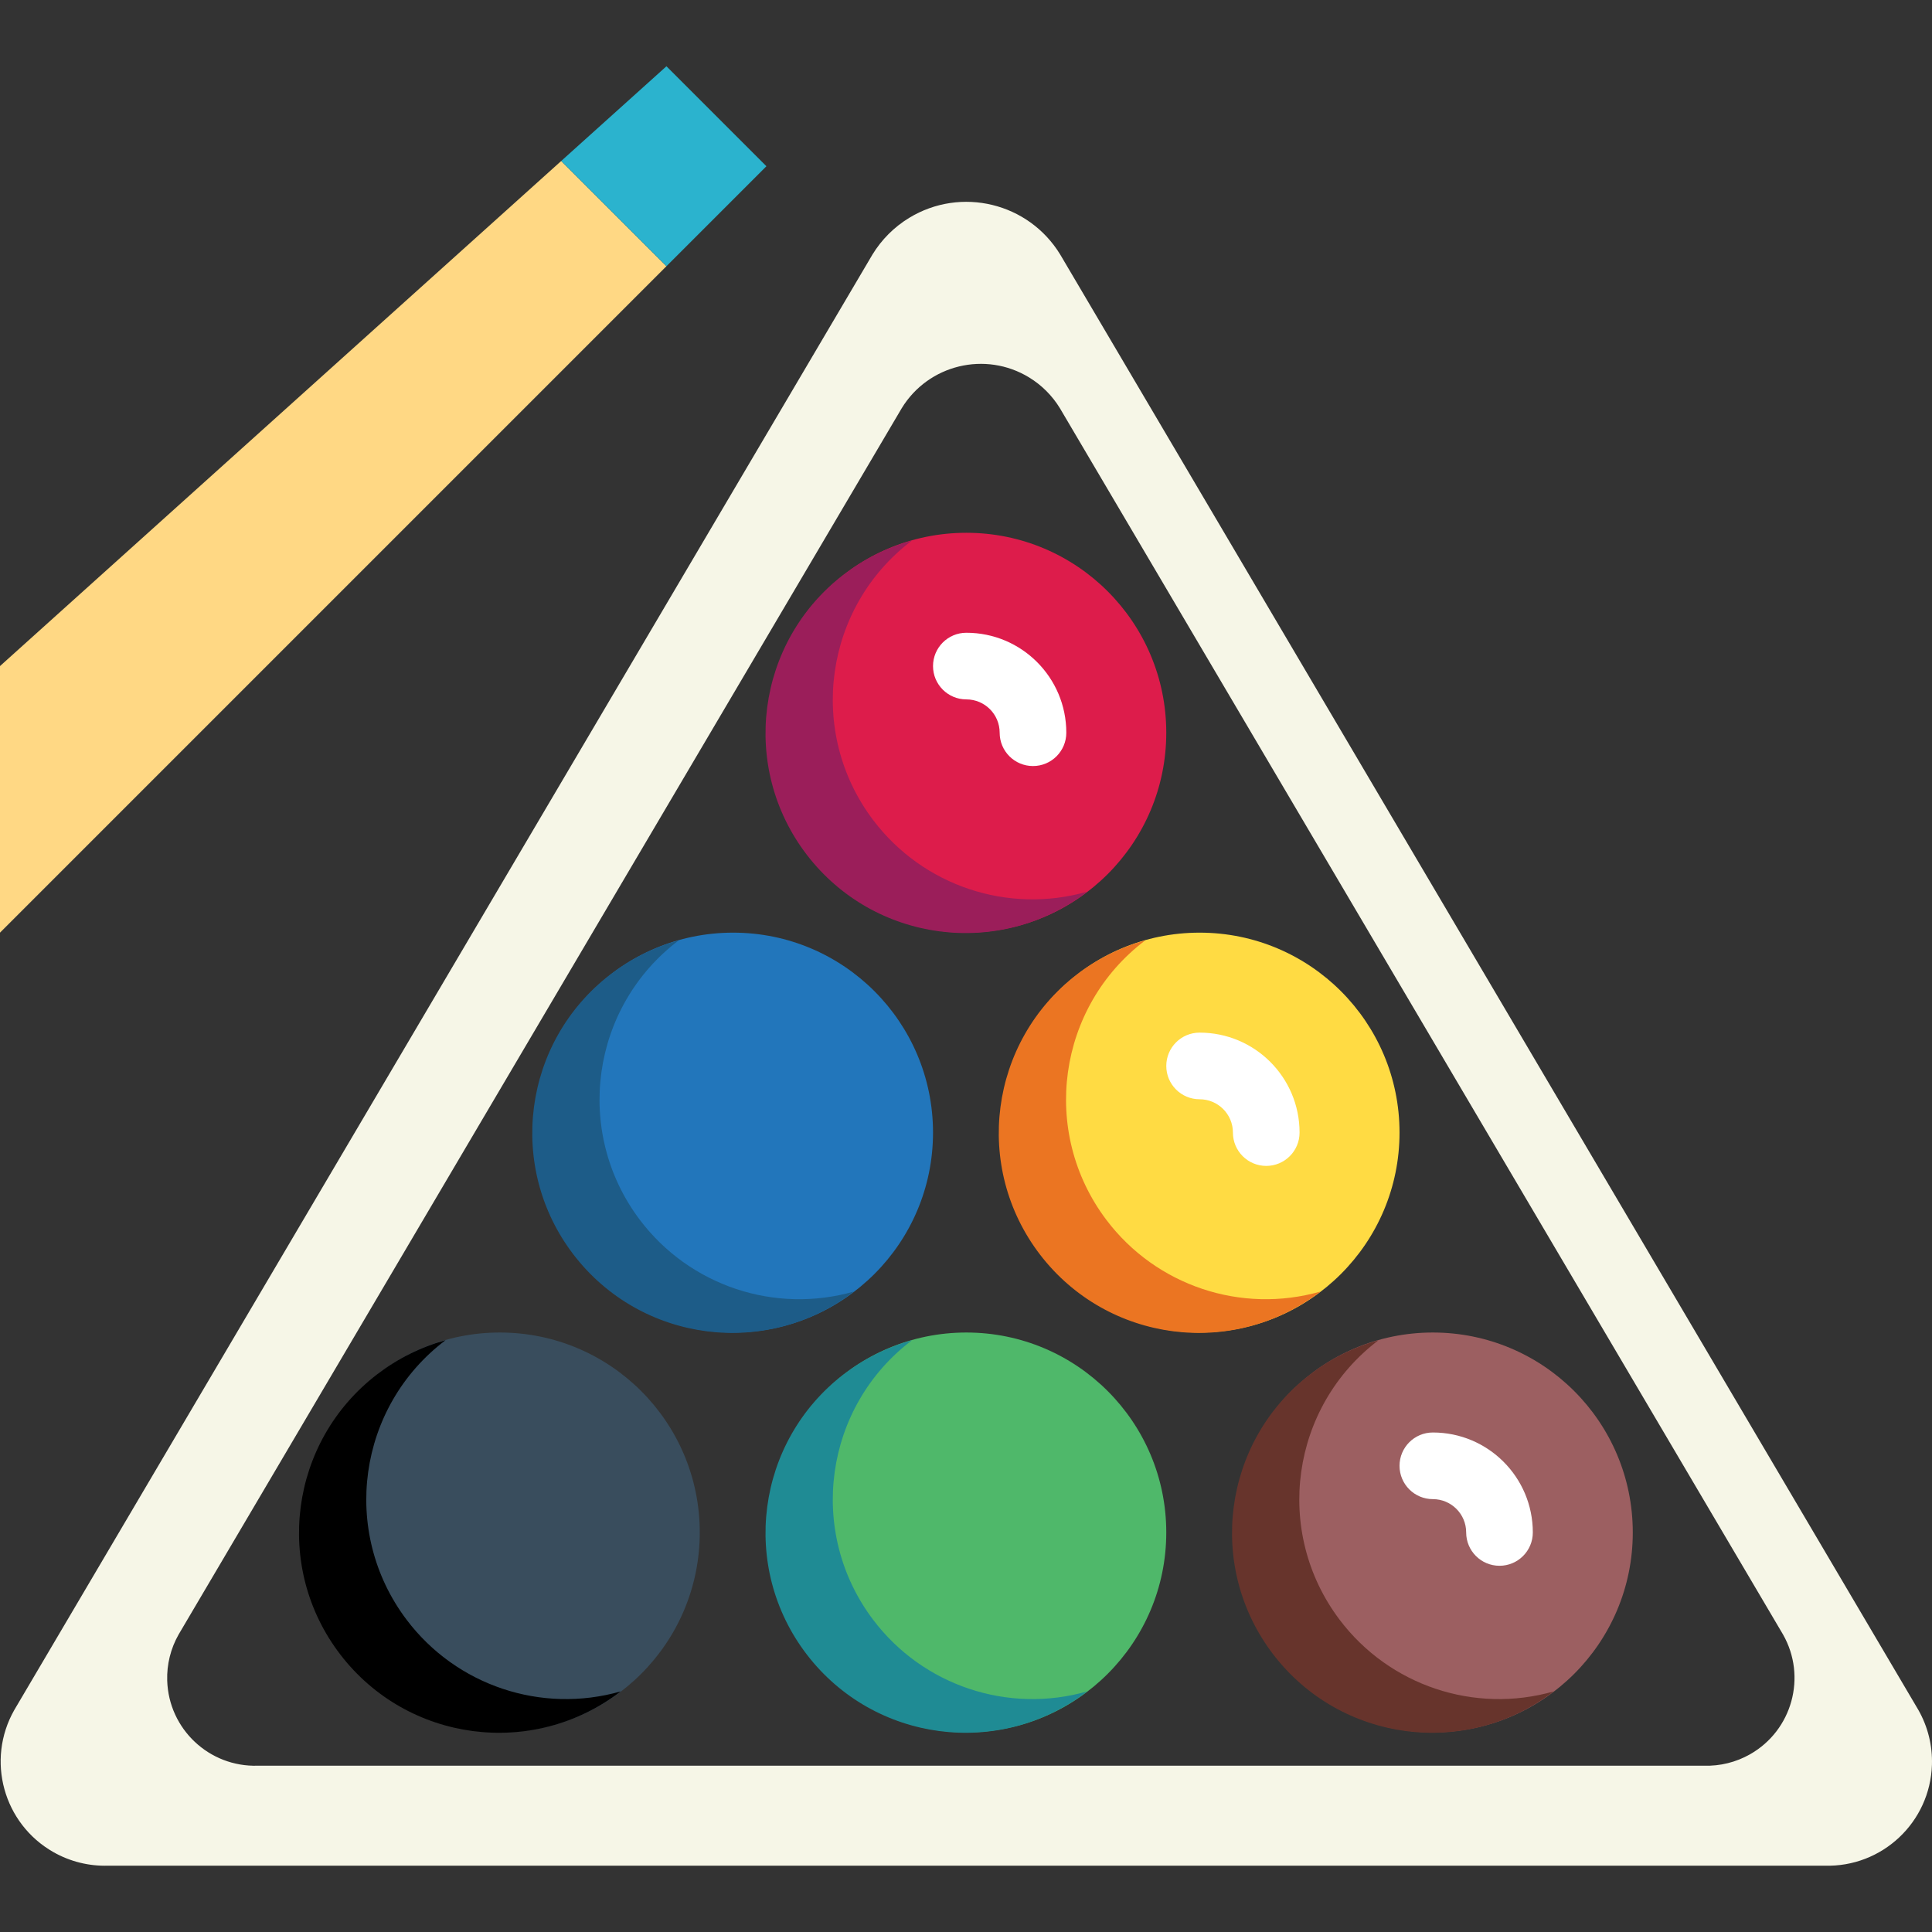
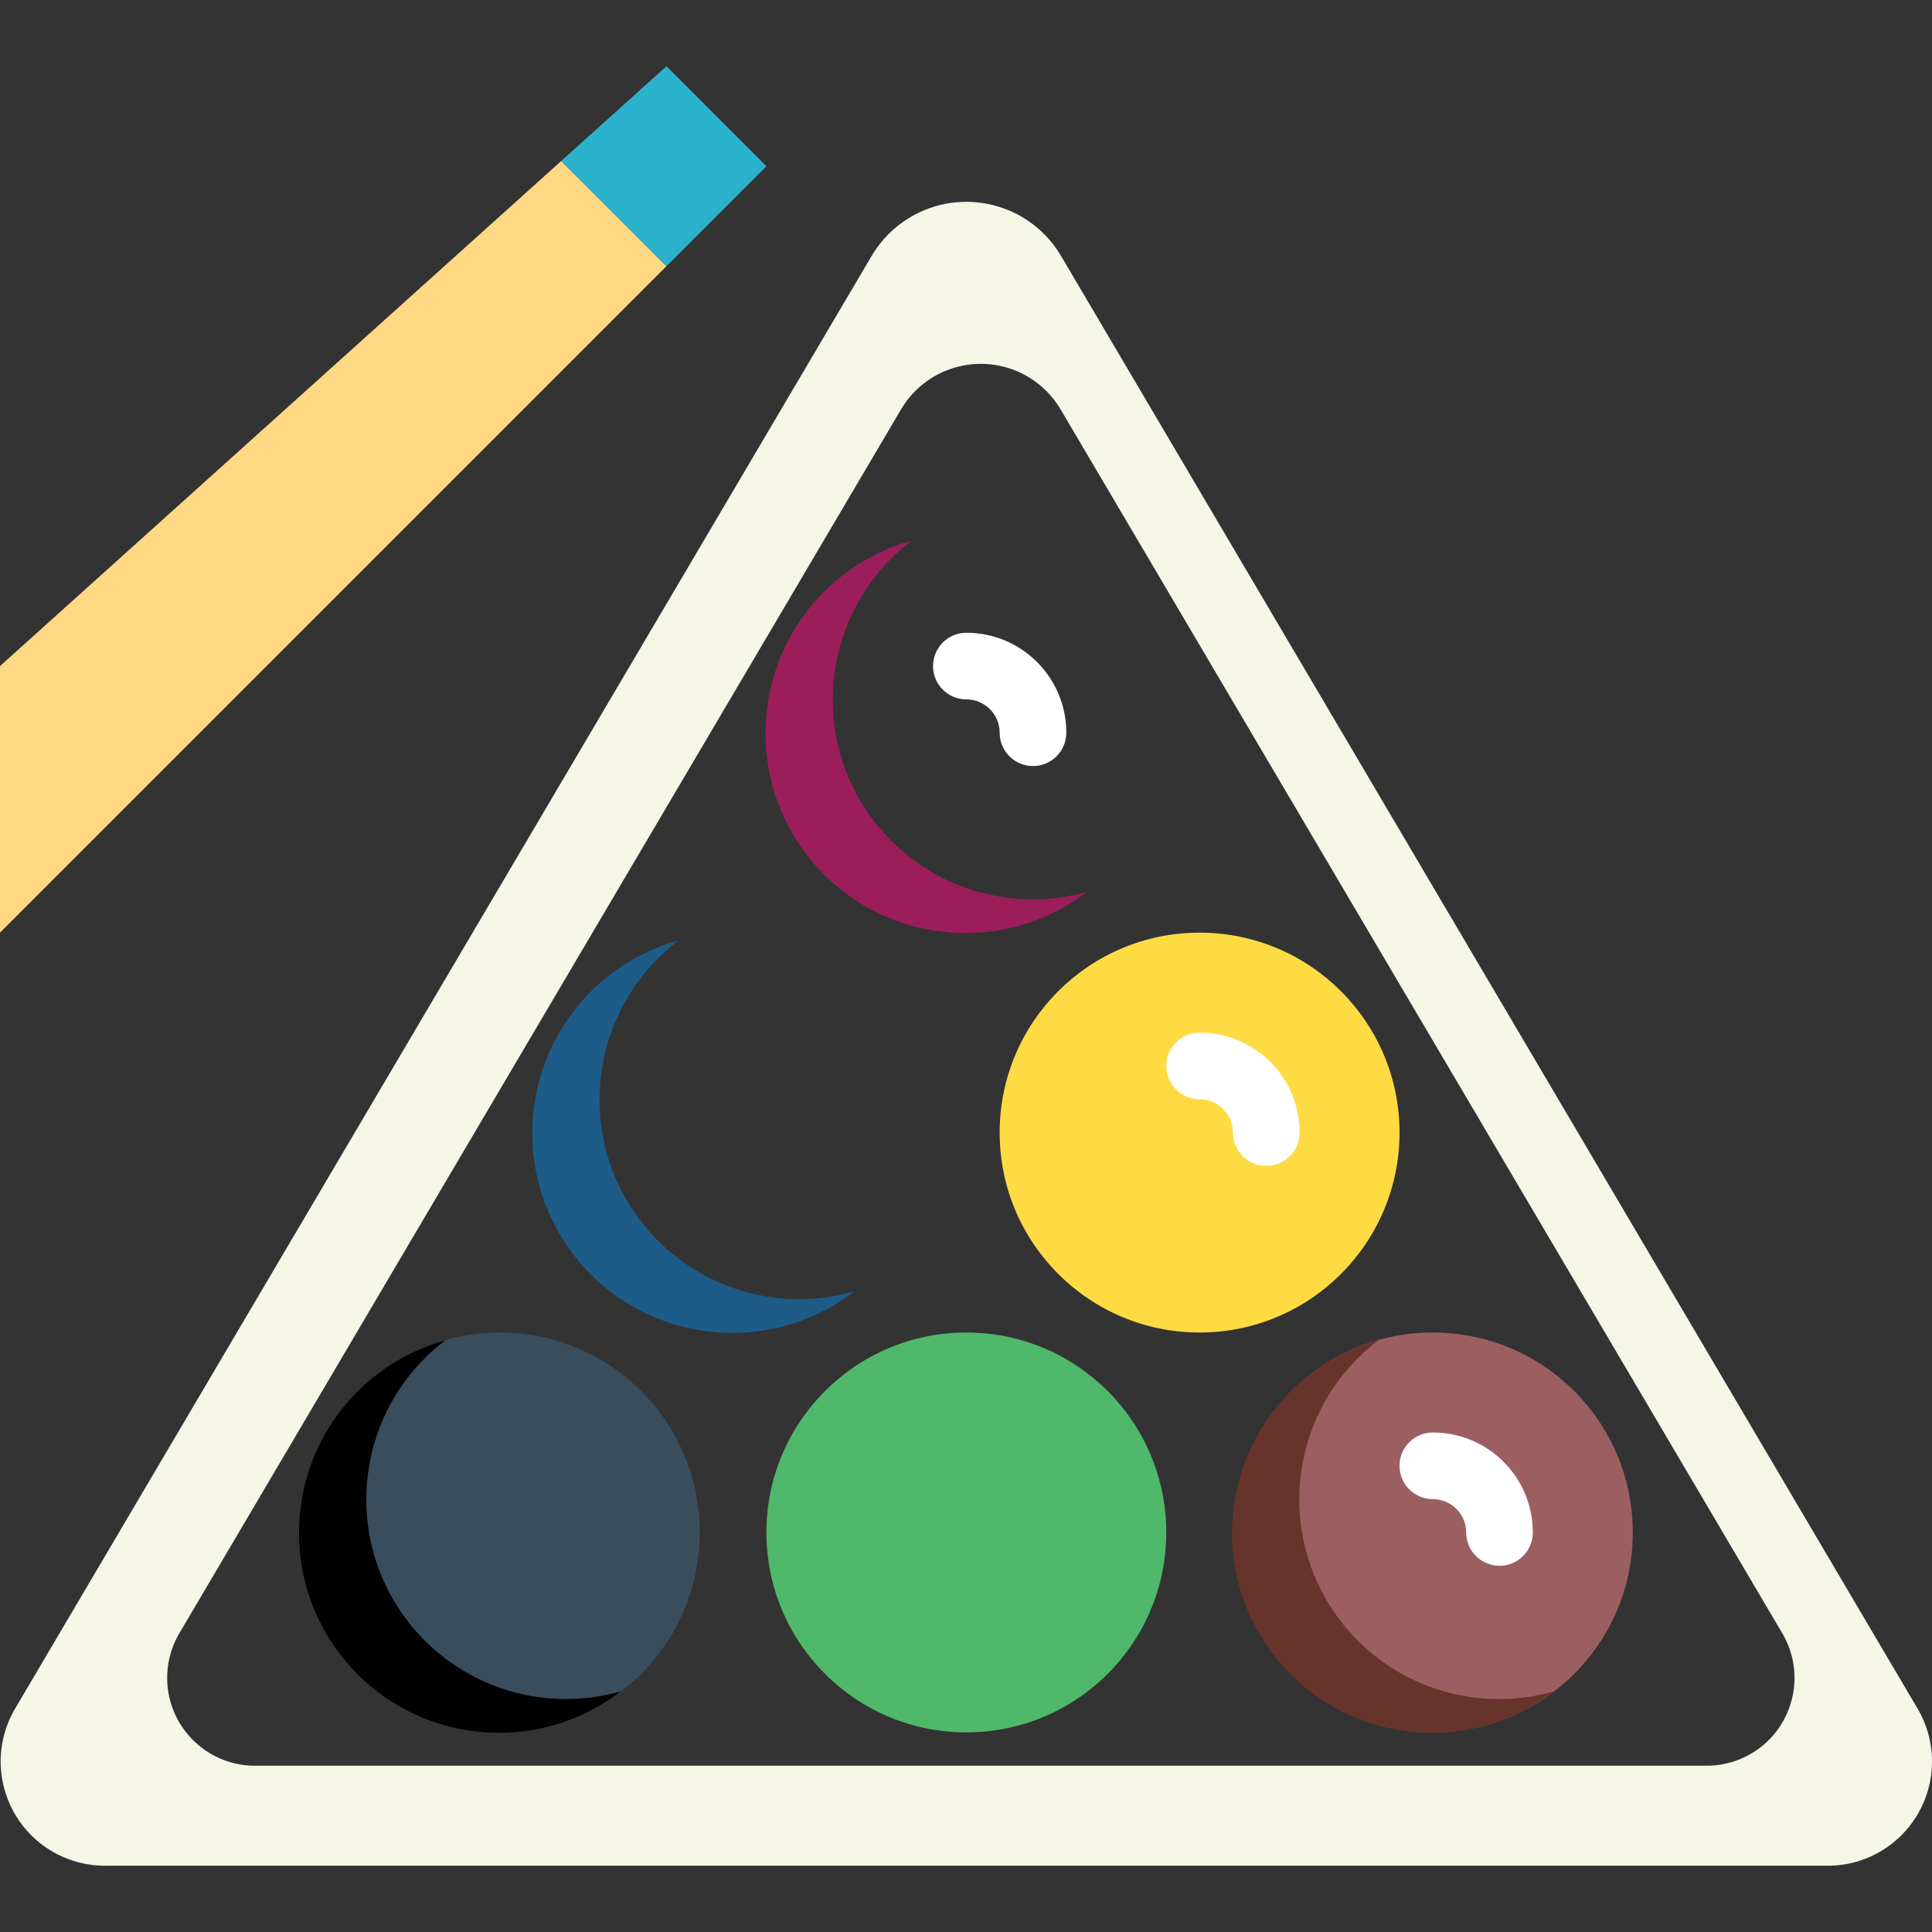
<svg xmlns="http://www.w3.org/2000/svg" version="1.1" id="Capa_1" x="0px" y="0px" viewBox="0 0 463.836 463.836" style="enable-background:new 0 0 463.836 463.836;" xml:space="preserve">
  <rect x="0" y="0" width="463.836" height="463.836" fill="#333333" stroke="none" />
  <circle style="fill:#394D5D;" cx="120" cy="367.912" r="48" />
  <path style="fill:#F6F6E7;" d="M460.568,410.536L254.544,61.12c-7.587-12.451-23.831-16.393-36.282-8.806  c-3.596,2.191-6.615,5.211-8.806,8.806L3.432,410.536c-6.829,12.015-2.624,27.292,9.392,34.12c4.001,2.274,8.552,3.401,13.152,3.256  h412.048c13.814,0.435,25.364-10.41,25.8-24.224C463.969,419.088,462.842,414.537,460.568,410.536L460.568,410.536z M409.08,423.912  H61.88c-11.645,0.36-21.378-8.789-21.737-20.435c-0.12-3.868,0.827-7.695,2.737-11.061l173.6-294.4  c6.405-10.491,20.101-13.804,30.593-7.399c3.019,1.843,5.556,4.38,7.399,7.399l173.6,294.4c5.754,10.126,2.21,22.999-7.917,28.753  C416.786,423.083,412.954,424.033,409.08,423.912z" />
-   <circle style="fill:#DD1C4B;" cx="232" cy="175.912" r="48" />
  <circle style="fill:#FFDB43;" cx="288" cy="271.912" r="48" />
-   <circle style="fill:#2276BB;" cx="176" cy="271.912" r="48" />
  <circle style="fill:#9C5F61;" cx="344" cy="367.912" r="48" />
  <circle style="fill:#4FB86A;" cx="232" cy="367.912" r="48" />
-   <path style="fill:#1F8B94;" d="M218.968,321.752c-21.117,15.96-25.297,46.017-9.337,67.134  c11.939,15.796,32.362,22.625,51.401,17.186c-21.022,16.15-51.156,12.201-67.307-8.822s-12.201-51.156,8.822-67.307  C207.443,326.182,213.018,323.401,218.968,321.752L218.968,321.752z" />
-   <path style="fill:#EB7522;" d="M274.968,225.752c-21.117,15.96-25.297,46.017-9.337,67.134  c11.939,15.796,32.362,22.625,51.401,17.186c-21.022,16.15-51.156,12.201-67.307-8.822s-12.201-51.156,8.822-67.307  C263.443,230.182,269.018,227.401,274.968,225.752z" />
  <path style="fill:#67342C;" d="M330.968,321.752c-21.117,15.96-25.297,46.017-9.337,67.134  c11.939,15.796,32.362,22.625,51.401,17.186c-21.022,16.15-51.156,12.201-67.307-8.822s-12.201-51.156,8.822-67.307  C319.443,326.182,325.018,323.401,330.968,321.752z" />
  <path d="M106.968,321.752c-21.117,15.96-25.297,46.017-9.337,67.134c11.939,15.796,32.362,22.625,51.401,17.186  c-21.022,16.15-51.156,12.201-67.307-8.822s-12.201-51.156,8.822-67.307C95.443,326.182,101.018,323.401,106.968,321.752z" />
  <path style="fill:#1D5C88;" d="M162.968,225.752c-21.117,15.96-25.297,46.017-9.337,67.134  c11.939,15.796,32.362,22.625,51.401,17.186c-21.022,16.15-51.156,12.201-67.307-8.822s-12.201-51.156,8.822-67.307  C151.443,230.182,157.018,227.401,162.968,225.752z" />
  <path style="fill:#9B1E5A;" d="M218.968,129.752c-21.117,15.96-25.297,46.017-9.337,67.134  c11.939,15.796,32.362,22.625,51.401,17.186c-21.022,16.15-51.156,12.201-67.307-8.822s-12.201-51.156,8.822-67.307  C207.443,134.182,213.018,131.401,218.968,129.752L218.968,129.752z" />
  <g>
    <path style="fill:#FFFFFF;" d="M248,183.912c-4.418,0-8-3.582-8-8s-3.582-8-8-8s-8-3.582-8-8s3.582-8,8-8c13.255,0,24,10.745,24,24   C256,180.33,252.418,183.912,248,183.912z" />
    <path style="fill:#FFFFFF;" d="M304,279.912c-4.418,0-8-3.582-8-8s-3.582-8-8-8s-8-3.582-8-8s3.582-8,8-8c13.255,0,24,10.745,24,24   C312,276.33,308.418,279.912,304,279.912z" />
    <path style="fill:#FFFFFF;" d="M360,375.912c-4.418,0-8-3.582-8-8s-3.582-8-8-8s-8-3.582-8-8s3.582-8,8-8c13.255,0,24,10.745,24,24   C368,372.33,364.418,375.912,360,375.912z" />
  </g>
  <path style="fill:#FFD884;" d="M0,159.912v64l160-160l-25.264-25.264L0,159.912z" />
  <path style="fill:#2BB3CE;" d="M160,15.912l-25.264,22.736L160,63.912l24-24L160,15.912z" />
  <g>
</g>
  <g>
</g>
  <g>
</g>
  <g>
</g>
  <g>
</g>
  <g>
</g>
  <g>
</g>
  <g>
</g>
  <g>
</g>
  <g>
</g>
  <g>
</g>
  <g>
</g>
  <g>
</g>
  <g>
</g>
  <g>
</g>
</svg>